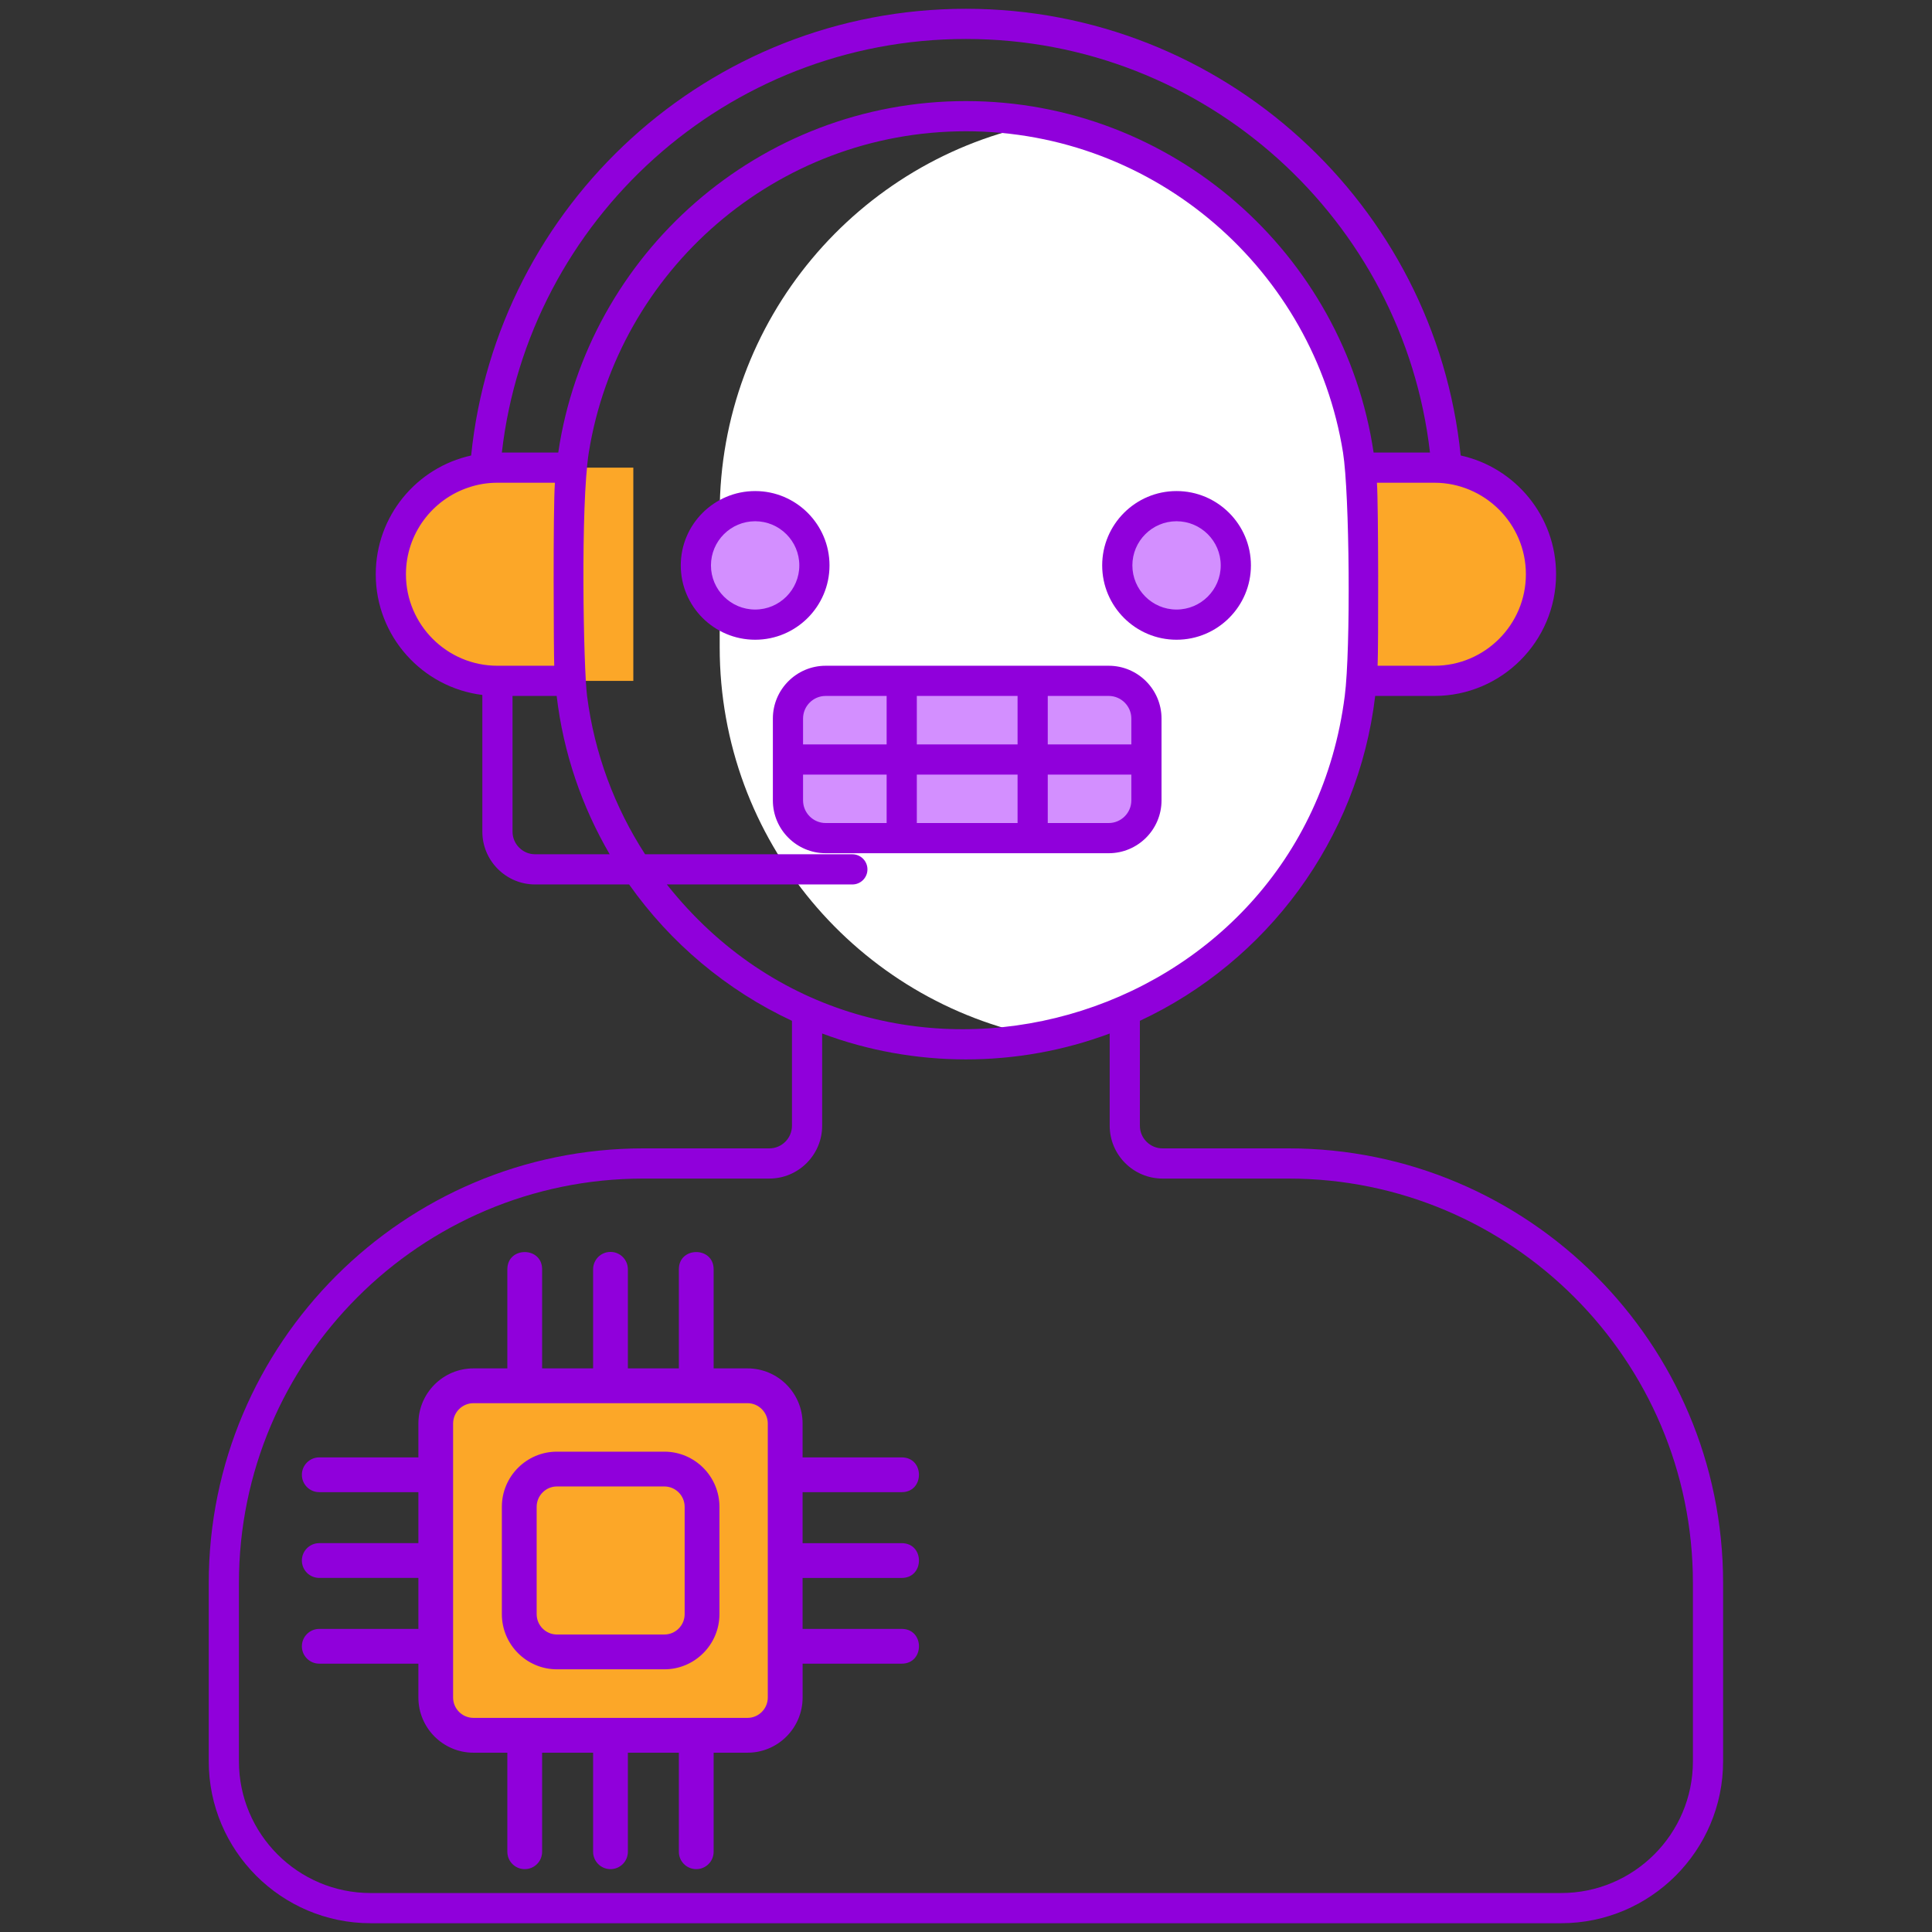
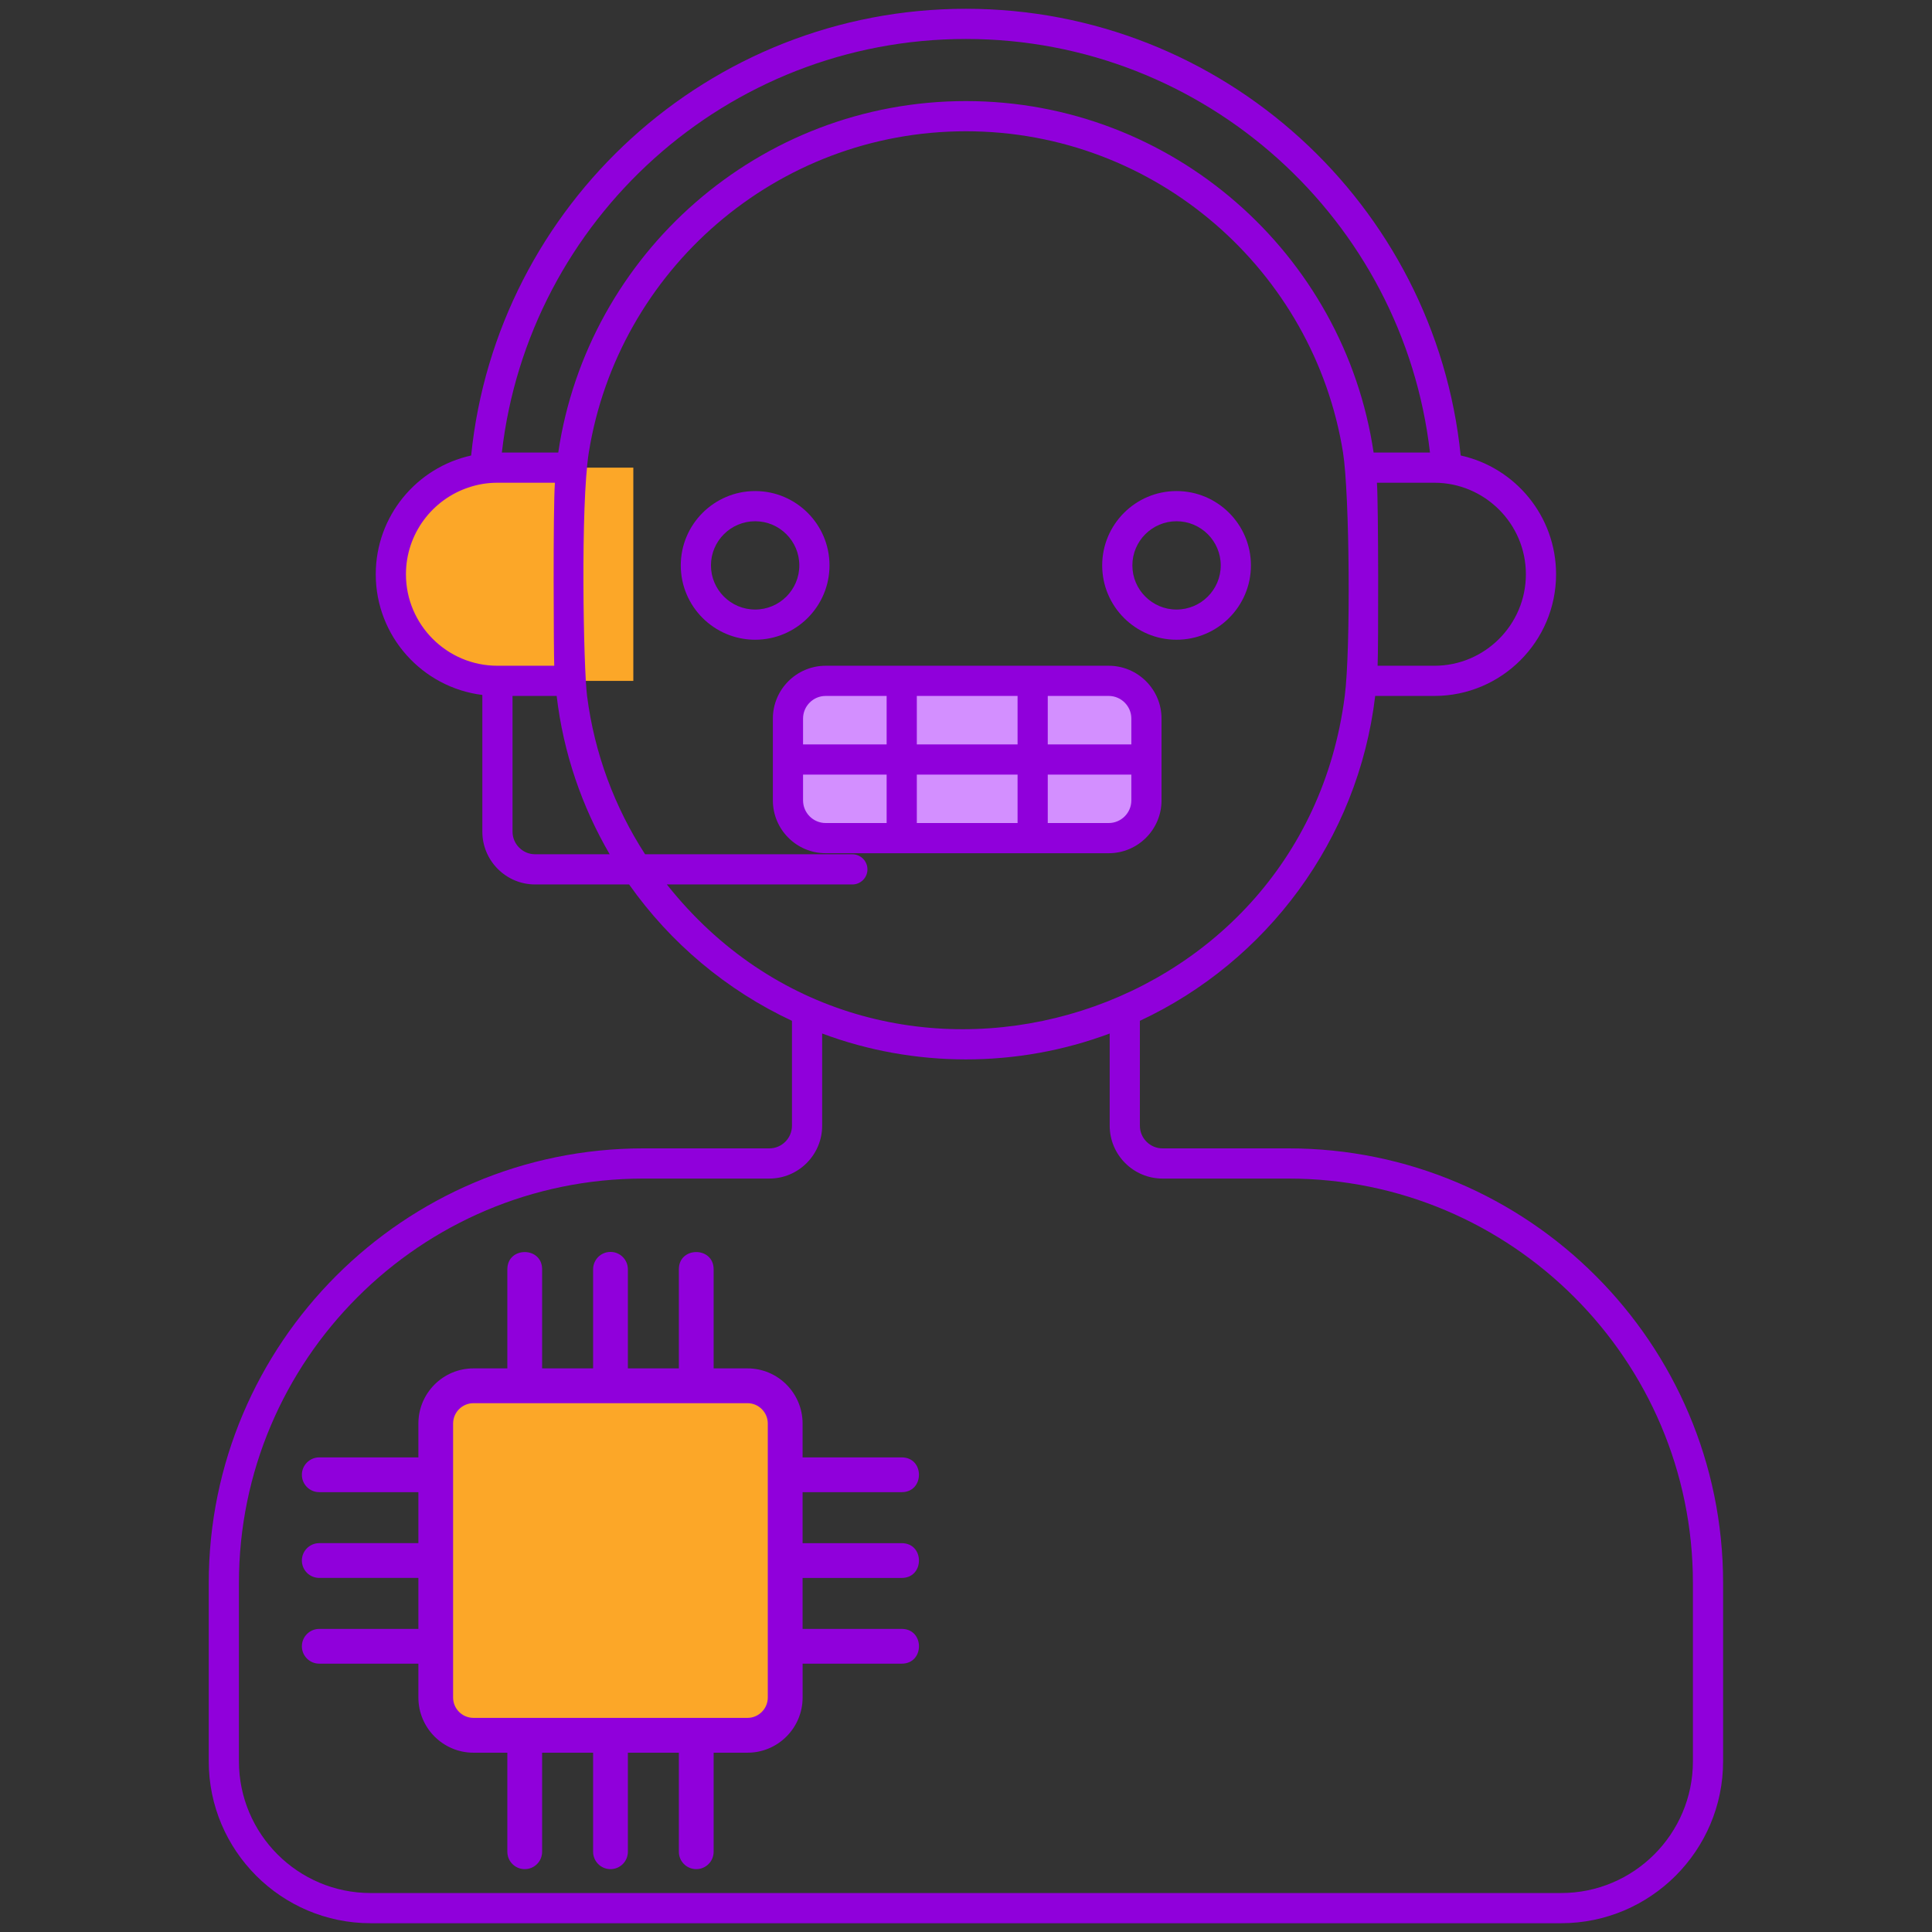
<svg xmlns="http://www.w3.org/2000/svg" width="88" height="88" viewBox="0 0 88 88" fill="none">
  <rect x="0" y="0" width="88" height="88" fill="#333333" stroke="none" />
  <path d="M34.051 63.121H21.57C20.621 63.121 19.852 63.891 19.852 64.84V77.32C19.852 78.269 20.621 79.039 21.57 79.039H34.05C35 79.039 35.769 78.269 35.769 77.32V64.84C35.77 63.891 35 63.121 34.051 63.121Z" fill="#FCA728" />
  <path d="M30.257 66.914H25.367C24.418 66.914 23.648 67.684 23.648 68.633V73.523C23.648 74.472 24.418 75.241 25.367 75.241H30.257C31.206 75.241 31.976 74.472 31.976 73.523V68.633C31.976 67.683 31.206 66.914 30.257 66.914Z" fill="#FCA728" />
-   <path d="M59.141 31.013H65.335C68.017 31.013 70.191 28.839 70.191 26.157C70.191 23.475 68.017 21.301 65.335 21.301H59.141V31.013Z" fill="#FCA728" />
  <path d="M28.847 21.301H22.653C19.971 21.301 17.797 23.475 17.797 26.157C17.797 28.839 19.971 31.013 22.653 31.013H28.847L28.847 21.301Z" fill="#FCA728" />
-   <path d="M62.076 23.375V29.48C62.076 38.291 55.771 45.633 47.428 47.238C39.086 45.633 32.781 38.291 32.781 29.48V23.375C32.781 14.565 39.086 7.223 47.428 5.617C51.045 6.315 54.276 8.085 56.778 10.588C60.051 13.86 62.076 18.384 62.076 23.375Z" fill="white" />
-   <path d="M34.395 28.452C35.886 28.452 37.095 27.244 37.095 25.753C37.095 24.262 35.886 23.053 34.395 23.053C32.904 23.053 31.695 24.262 31.695 25.753C31.695 27.244 32.904 28.452 34.395 28.452Z" fill="#D38FFF" />
-   <path d="M53.59 28.452C55.081 28.452 56.29 27.244 56.29 25.753C56.29 24.262 55.081 23.053 53.59 23.053C52.099 23.053 50.891 24.262 50.891 25.753C50.891 27.244 52.099 28.452 53.59 28.452Z" fill="#D38FFF" />
-   <path d="M50.5 38.173H37.609C36.664 38.173 35.891 37.399 35.891 36.454V32.73C35.891 31.785 36.664 31.012 37.609 31.012H50.5C51.445 31.012 52.219 31.785 52.219 32.73V36.454C52.219 37.399 51.445 38.173 50.5 38.173Z" fill="#D38FFF" />
+   <path d="M50.5 38.173H37.609C36.664 38.173 35.891 37.399 35.891 36.454V32.73C35.891 31.785 36.664 31.012 37.609 31.012H50.5C51.445 31.012 52.219 31.785 52.219 32.73V36.454C52.219 37.399 51.445 38.173 50.5 38.173" fill="#D38FFF" />
  <path d="M37.783 25.753C37.783 23.887 36.264 22.367 34.397 22.367C32.527 22.367 31.008 23.887 31.008 25.753C31.008 27.62 32.527 29.139 34.397 29.139C36.264 29.139 37.783 27.62 37.783 25.753ZM34.397 27.764C33.287 27.764 32.383 26.863 32.383 25.753C32.383 24.643 33.287 23.742 34.397 23.742C35.504 23.742 36.408 24.643 36.408 25.753C36.408 26.863 35.504 27.764 34.397 27.764Z" fill="#9000DB" />
  <path d="M53.589 29.139C55.459 29.139 56.978 27.62 56.978 25.753C56.978 23.887 55.459 22.367 53.589 22.367C51.722 22.367 50.203 23.887 50.203 25.753C50.203 27.62 51.722 29.139 53.589 29.139ZM53.589 23.742C54.699 23.742 55.603 24.643 55.603 25.753C55.603 26.863 54.699 27.764 53.589 27.764C52.482 27.764 51.578 26.863 51.578 25.753C51.578 24.643 52.482 23.742 53.589 23.742Z" fill="#9000DB" />
  <path d="M52.906 36.457V32.73C52.906 31.404 51.827 30.324 50.5 30.324H37.609C36.282 30.324 35.203 31.404 35.203 32.73V36.457C35.203 37.784 36.282 38.863 37.609 38.863H50.5C51.827 38.863 52.906 37.784 52.906 36.457ZM47.724 31.699H50.5C51.067 31.699 51.531 32.163 51.531 32.73V33.906H47.724V31.699ZM40.385 37.488H37.609C37.039 37.488 36.578 37.024 36.578 36.457V35.281H40.385V37.488ZM40.385 33.906H36.578V32.73C36.578 32.163 37.039 31.699 37.609 31.699H40.385V33.906ZM46.349 37.488H41.76V35.281H46.349V37.488ZM46.349 33.906H41.76V31.699H46.349V33.906ZM47.724 35.281H51.531V36.457C51.531 37.024 51.067 37.488 50.5 37.488H47.724V35.281Z" fill="#9000DB" />
  <path d="M58.688 52.307H52.951C52.384 52.307 51.92 51.843 51.92 51.275V46.497C57.684 43.806 61.861 38.264 62.638 31.699H65.336C68.392 31.699 70.877 29.213 70.877 26.158C70.877 23.511 69.018 21.294 66.532 20.747C65.374 9.334 55.708 0.4 43.996 0.4C32.281 0.4 22.618 9.334 21.46 20.747C18.975 21.294 17.115 23.511 17.115 26.158C17.115 28.98 19.236 31.317 21.969 31.654H21.97V37.88C21.97 39.207 23.049 40.286 24.376 40.286H28.655C30.535 42.95 33.093 45.105 36.073 46.497V51.275C36.073 51.843 35.609 52.307 35.042 52.307H29.304C18.387 52.307 9.508 61.186 9.508 72.103V80.226C9.508 84.289 12.815 87.6 16.881 87.6H71.111C75.178 87.6 78.485 84.289 78.485 80.226V72.103C78.485 61.186 69.606 52.307 58.688 52.307ZM69.502 26.158C69.502 28.454 67.632 30.324 65.336 30.324H62.748C62.787 29.54 62.788 22.947 62.717 21.988C62.832 21.988 65.395 21.988 65.336 21.988C67.602 21.988 69.502 23.832 69.502 26.158ZM43.996 1.775C54.903 1.775 63.92 10.025 65.133 20.613H62.566C61.225 11.569 53.408 4.604 43.996 4.604C34.584 4.604 26.767 11.569 25.427 20.613H22.859C24.073 10.025 33.089 1.775 43.996 1.775ZM22.656 30.324C20.36 30.324 18.49 28.454 18.49 26.158C18.49 24.312 19.697 22.741 21.36 22.198C21.769 22.06 22.203 21.988 22.656 21.988C22.719 21.988 25.322 21.988 25.276 21.988C25.185 23.201 25.222 29.868 25.245 30.324H22.656ZM24.376 38.911C23.808 38.911 23.345 38.448 23.345 37.88V31.699H25.355C25.661 34.301 26.506 36.745 27.771 38.911C27.771 38.911 27.771 38.911 27.772 38.911H24.376ZM30.374 40.286H38.824C39.203 40.286 39.511 39.978 39.511 39.599C39.511 39.219 39.203 38.911 38.824 38.911H29.384L29.383 38.911C28.002 36.779 27.077 34.328 26.74 31.699C26.575 30.416 26.436 23.023 26.819 20.613C28.146 12.332 35.344 5.979 43.996 5.979C52.648 5.979 59.847 12.332 61.173 20.613C61.472 22.491 61.527 29.568 61.252 31.699C59.32 46.84 39.966 52.388 30.374 40.286ZM77.11 80.226C77.11 83.533 74.418 86.225 71.111 86.225H16.881C13.571 86.225 10.883 83.533 10.883 80.226V72.103C10.883 61.945 19.147 53.682 29.304 53.682H35.042C36.368 53.682 37.448 52.602 37.448 51.275V47.075C41.632 48.641 46.327 48.654 50.545 47.075V51.275C50.545 52.602 51.624 53.682 52.951 53.682H58.688C68.846 53.682 77.11 61.945 77.11 72.103V80.226Z" fill="#9000DB" />
  <path d="M41.072 67.966C42.118 67.966 42.12 66.382 41.072 66.382H36.557V64.841C36.557 63.456 35.433 62.328 34.048 62.328H32.505V57.815C32.505 56.769 30.921 56.767 30.921 57.815V62.328H28.599V57.815C28.599 57.378 28.245 57.023 27.807 57.023C27.369 57.023 27.015 57.378 27.015 57.815V62.328H24.693V57.815C24.693 56.769 23.109 56.767 23.109 57.815V62.328H21.566C20.181 62.328 19.057 63.456 19.057 64.841V66.382H14.542C14.105 66.382 13.75 66.737 13.75 67.174C13.75 67.612 14.104 67.966 14.542 67.966H19.057V70.288H14.542C14.105 70.288 13.75 70.643 13.75 71.08C13.75 71.518 14.104 71.872 14.542 71.872H19.057V74.194H14.542C14.105 74.194 13.75 74.549 13.75 74.986C13.75 75.424 14.104 75.778 14.542 75.778H19.057V77.32C19.057 78.705 20.181 79.833 21.566 79.833H23.109V84.345C23.109 84.783 23.464 85.137 23.901 85.137C24.339 85.137 24.693 84.783 24.693 84.345V79.833H27.015V84.345C27.015 84.783 27.37 85.137 27.807 85.137C28.245 85.137 28.599 84.783 28.599 84.345V79.833H30.921V84.345C30.921 84.783 31.276 85.137 31.713 85.137C32.151 85.137 32.505 84.783 32.505 84.345V79.833H34.048C35.434 79.833 36.558 78.705 36.558 77.32V75.778H41.072C42.119 75.778 42.121 74.194 41.072 74.194H36.557V71.873H41.072C42.118 71.873 42.12 70.289 41.072 70.289H36.557V67.967H41.072V67.966ZM34.972 77.319C34.972 77.831 34.556 78.247 34.048 78.247C29.607 78.247 28.867 78.247 21.566 78.247C21.054 78.247 20.638 77.831 20.638 77.319C20.638 71.332 20.638 70.319 20.638 64.841C20.638 64.329 21.054 63.913 21.566 63.913H34.048C34.556 63.913 34.972 64.329 34.972 64.841V77.319Z" fill="#9000DB" />
-   <path d="M30.26 66.121H25.369C23.983 66.121 22.859 67.249 22.859 68.634V73.522C22.859 74.907 23.983 76.035 25.369 76.035H30.26C31.642 76.035 32.77 74.907 32.77 73.522V68.634C32.77 67.249 31.642 66.121 30.26 66.121ZM31.185 73.522C31.185 74.034 30.769 74.45 30.26 74.45H25.369C24.86 74.45 24.444 74.034 24.444 73.522V68.634C24.444 68.122 24.86 67.706 25.369 67.706H30.26C30.769 67.706 31.185 68.122 31.185 68.634V73.522Z" fill="#9000DB" />
</svg>